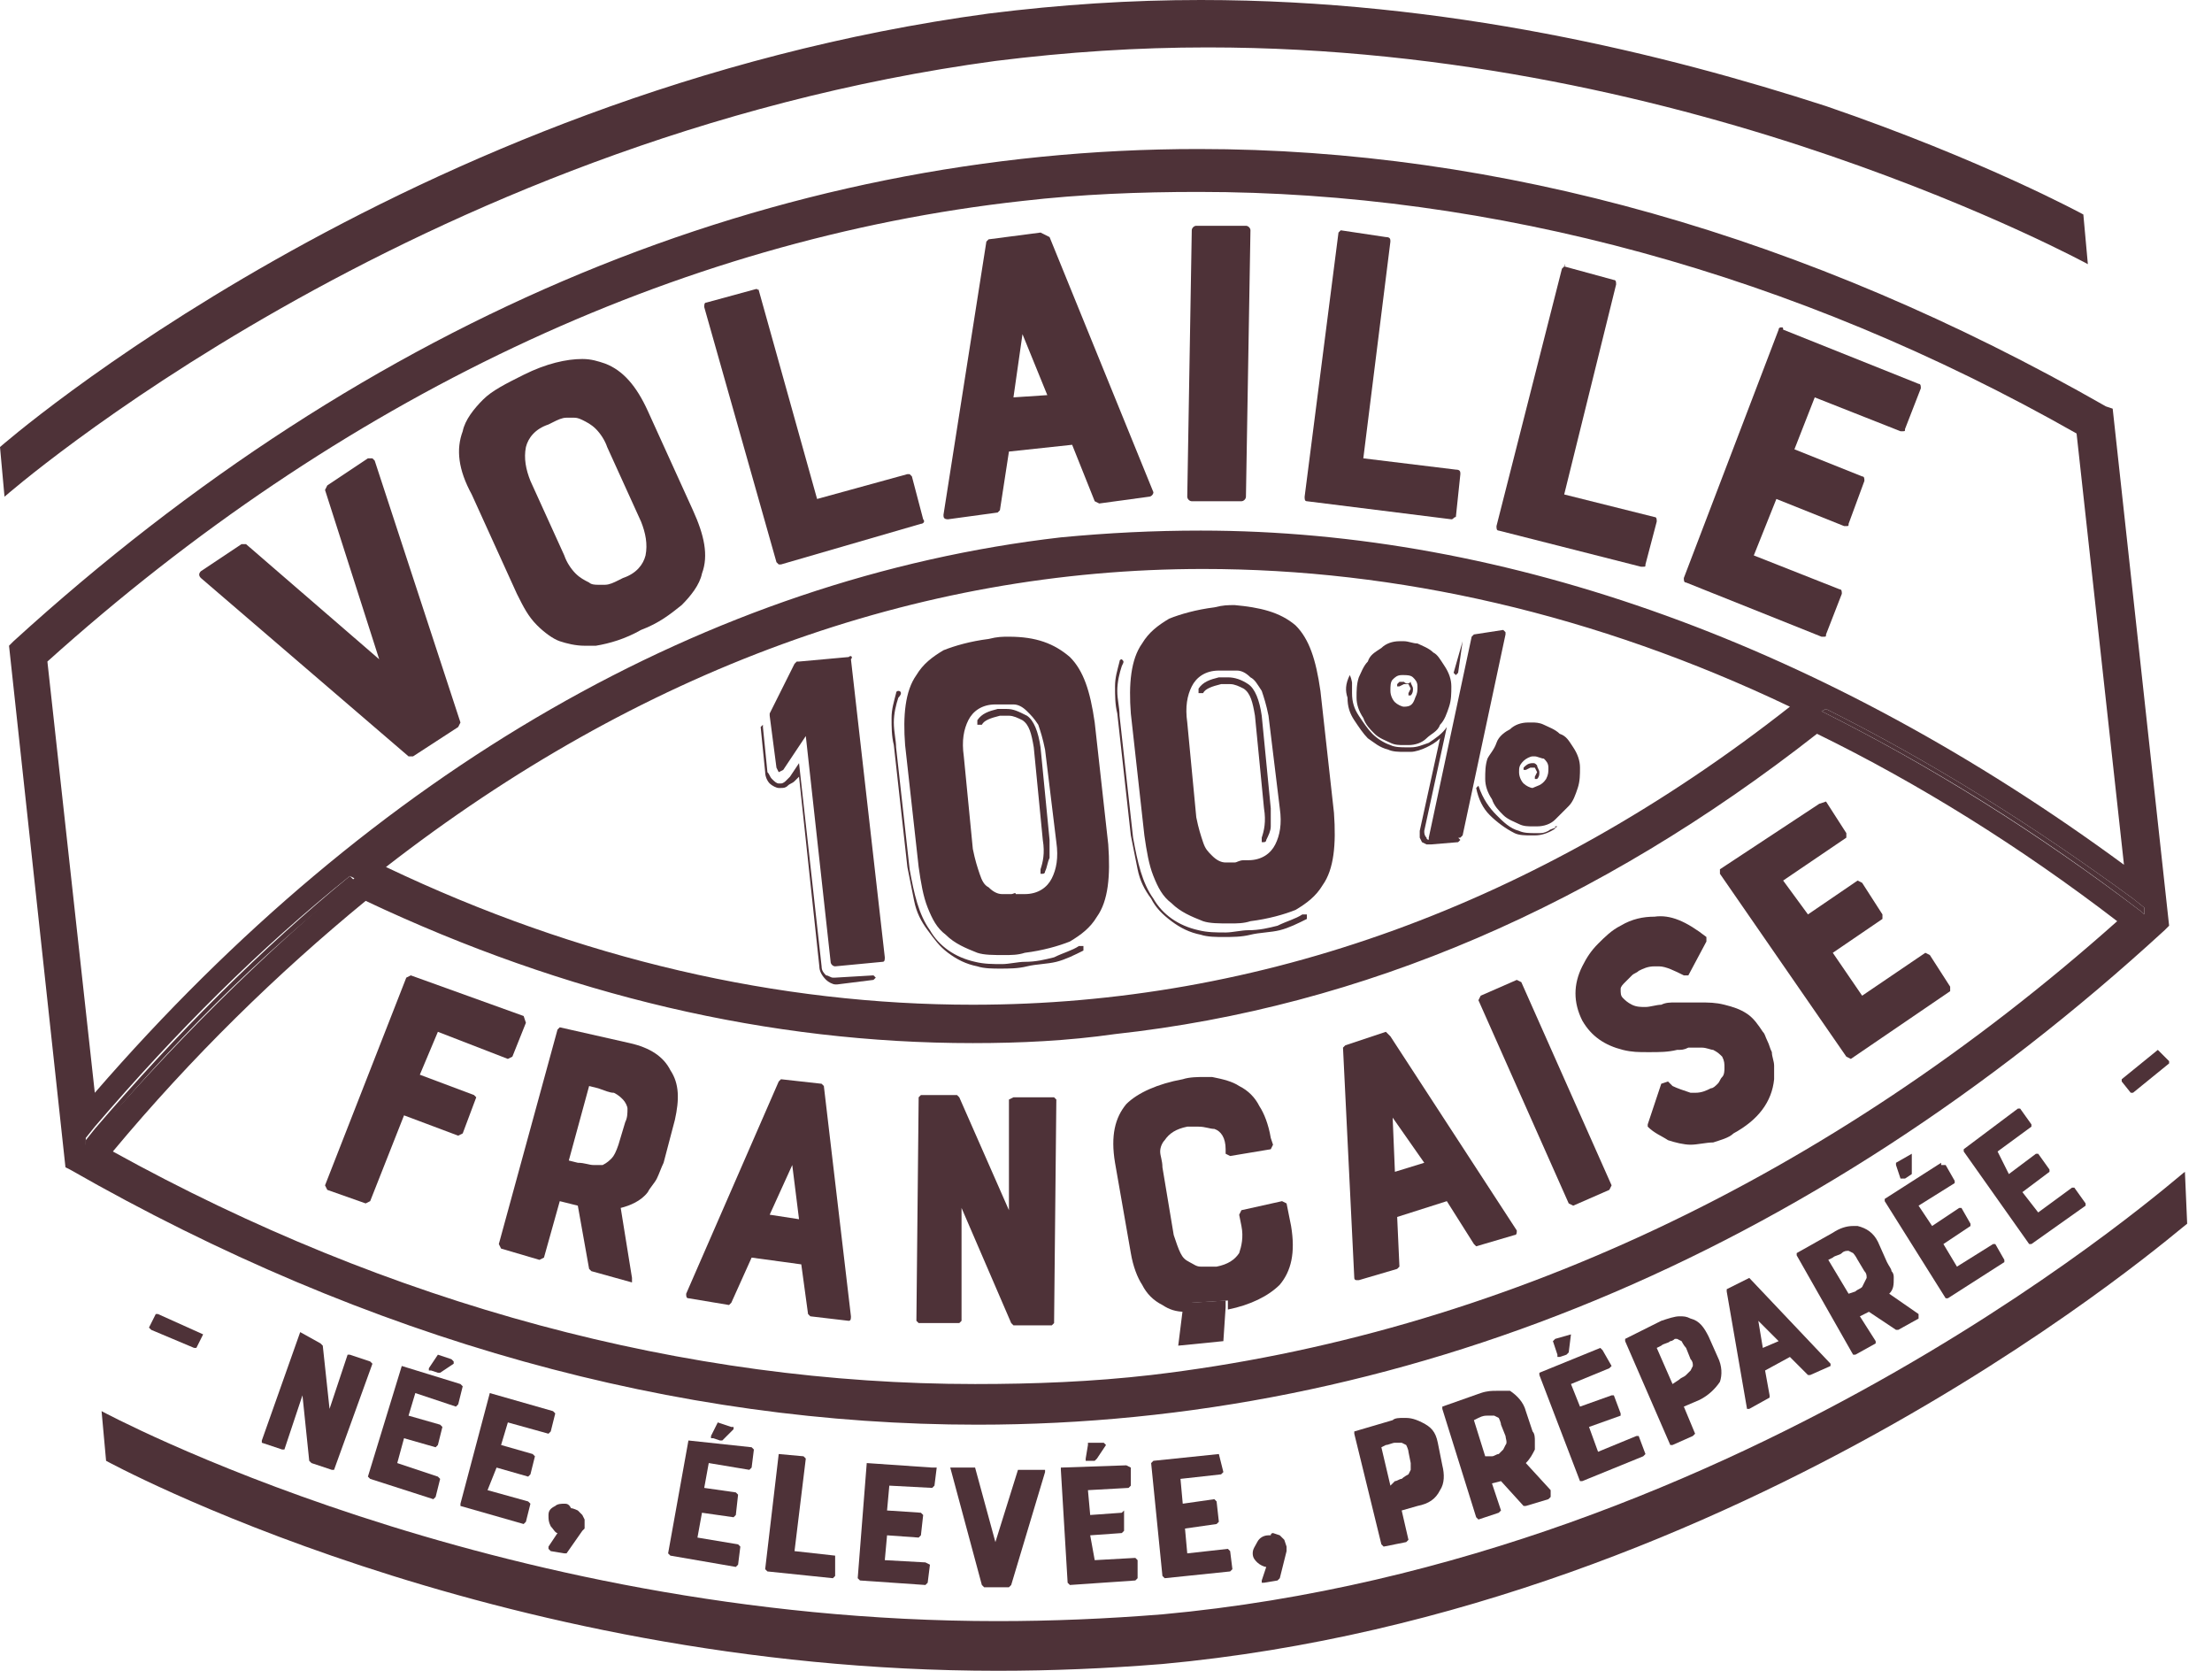
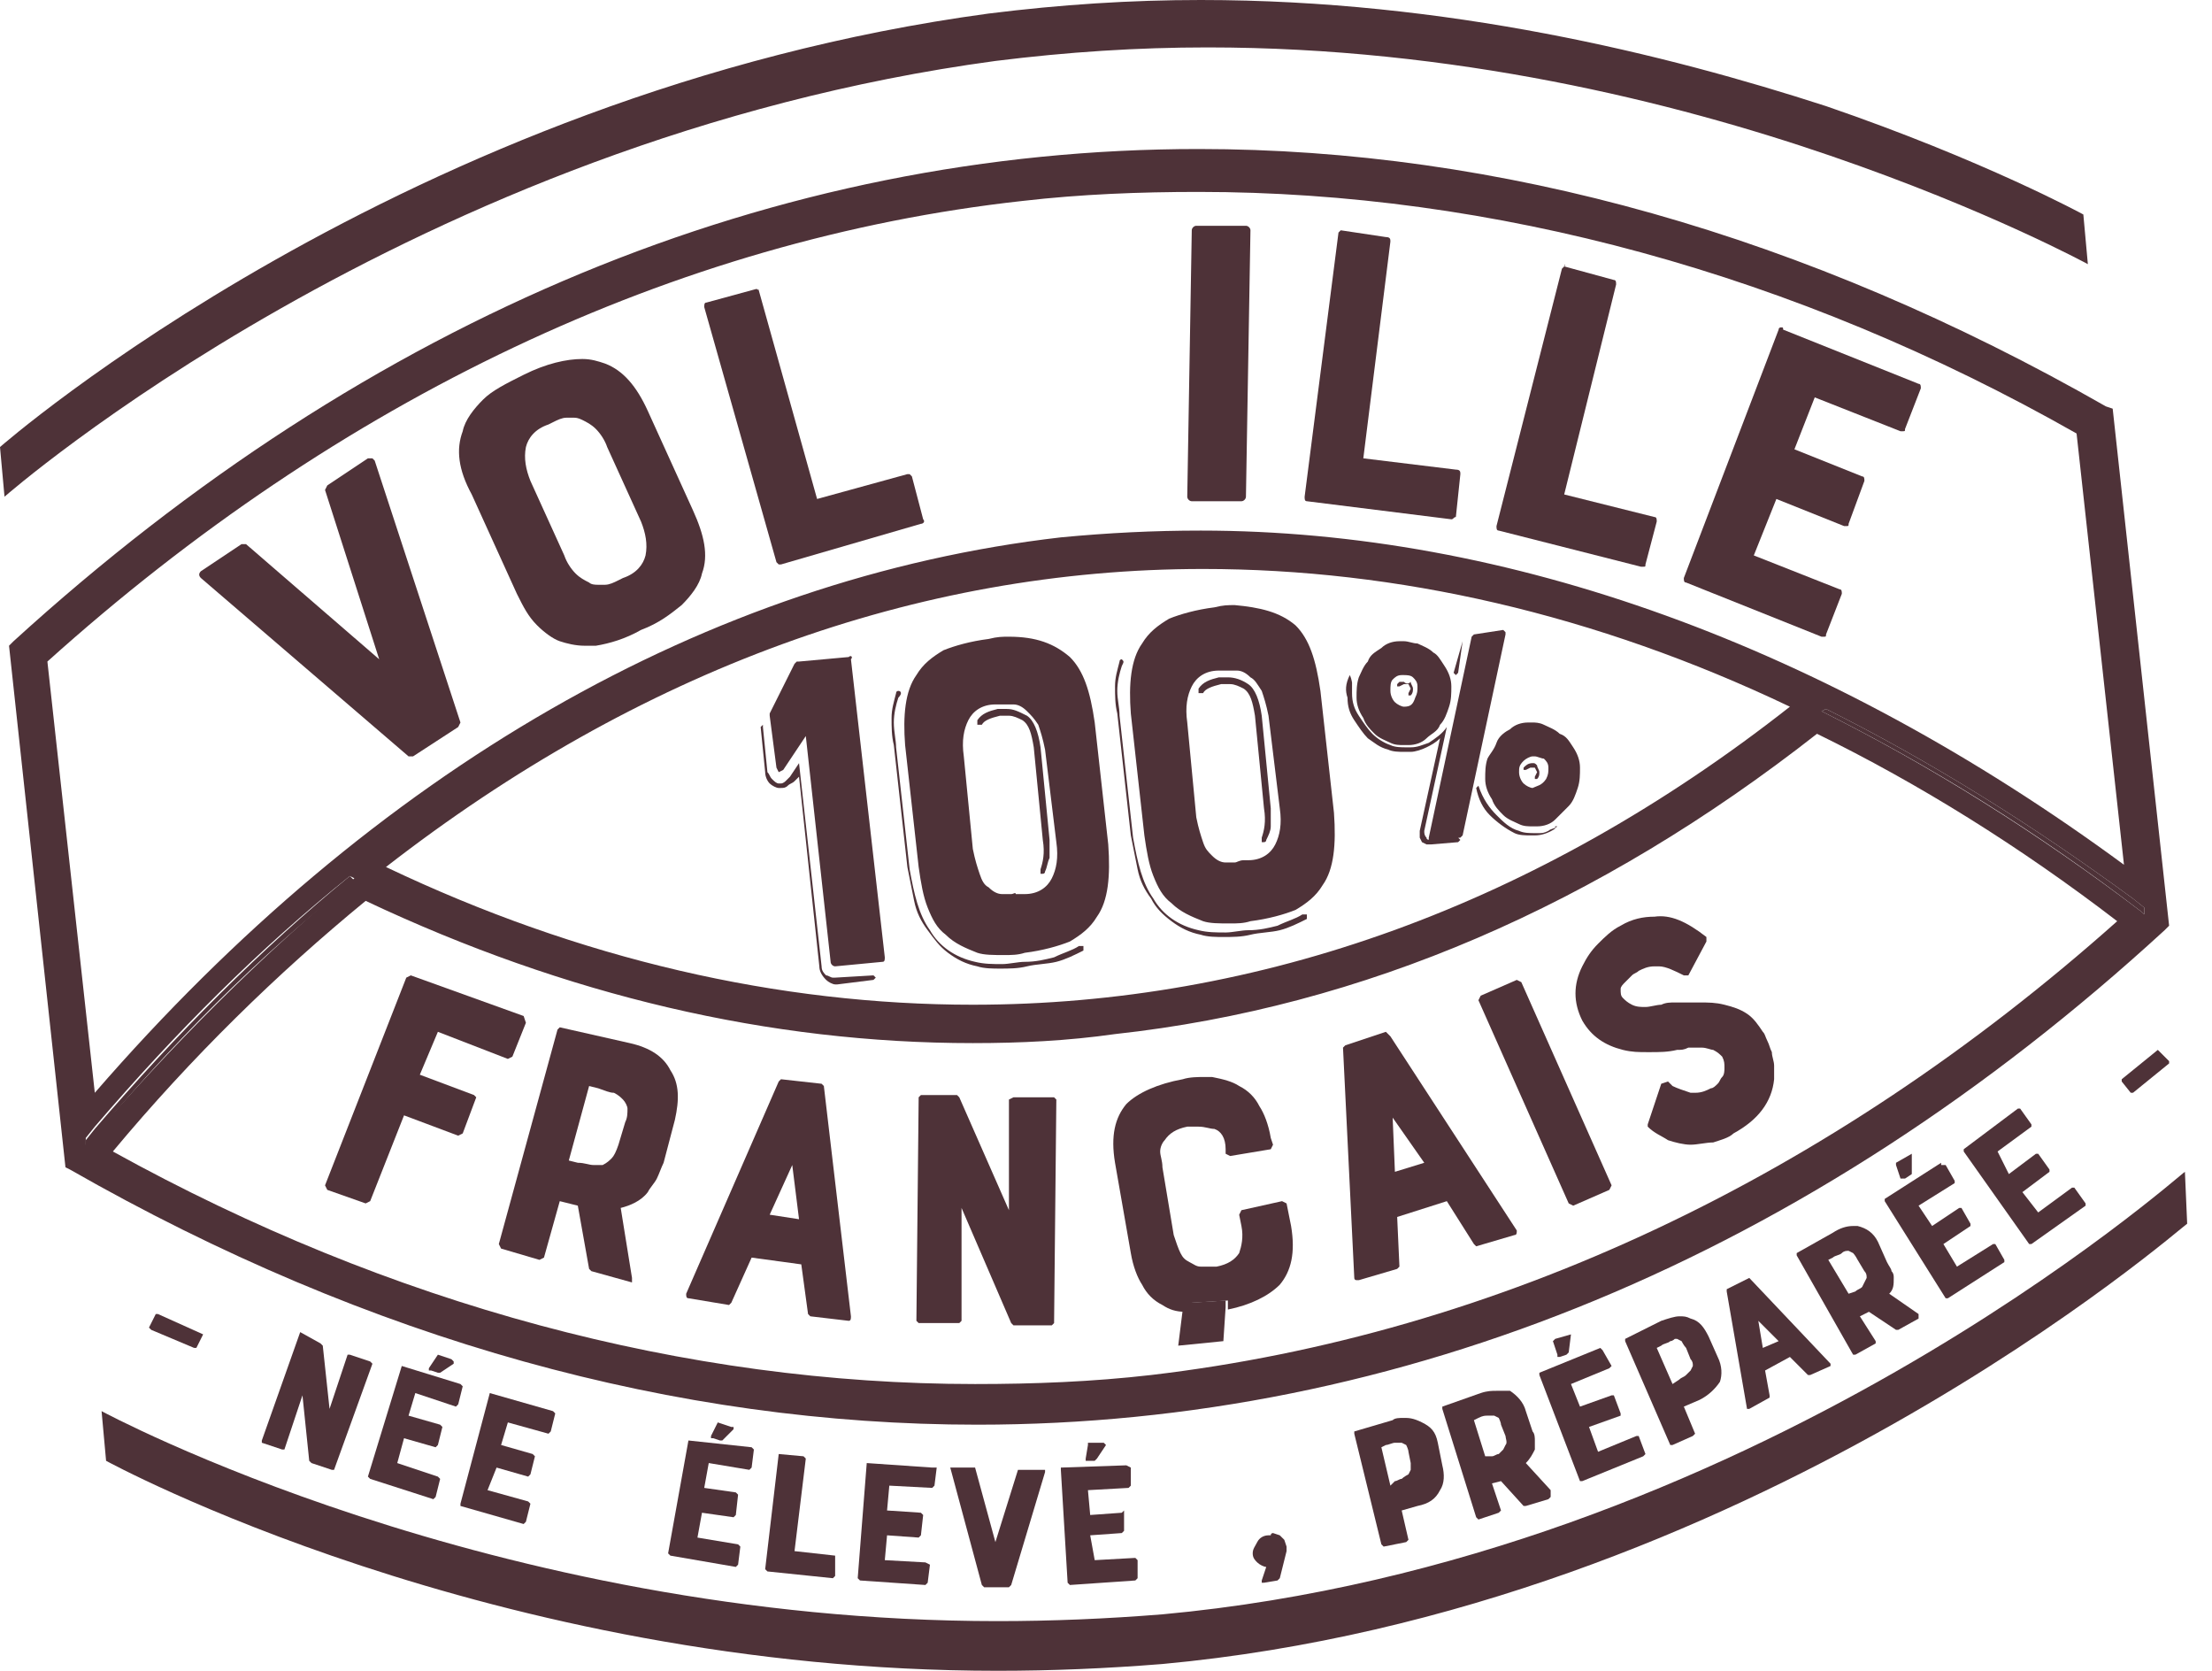
<svg xmlns="http://www.w3.org/2000/svg" version="1.1" id="Calque_1" x="0px" y="0px" viewBox="0 0 98 74" style="enable-background:new 0 0 98 74;" xml:space="preserve">
  <style type="text/css">
	.st0{fill:#4E3238;}
</style>
  <path class="st0" d="M80.9,31.4l-0.2,0.1c4.8,2.4,9.5,5.3,14.2,8.9l0.1,0.1l0-0.3l-0.5-0.4C90,36.5,85.5,33.7,80.9,31.4 M15.5,38.8  C11.6,42,7.8,45.8,4.2,50l-0.4,0.5l0,0.3c3.7-4.5,7.7-8.5,11.9-11.8L15.5,38.8z" />
  <path class="st0" d="M53.1,6.6C34.4,6.6,16.4,14,0.6,28.4l-0.2,0.2l2.5,23.1l0.2,0.1C16.4,59.4,30,63.1,43.3,63.1  c18.7,0,36.8-7.4,52.6-21.9l0.2-0.2l-2.5-22.9L93.3,18C80,10.4,66.4,6.6,53.1,6.6 M4.2,48.4L2.1,29.3C15,17.7,29.9,10.6,45.3,8.9  c2.6-0.3,5.2-0.4,7.8-0.4c13,0,26.4,3.6,38.9,10.7l2.1,19.1c-13.2-9.7-27.3-14.8-40.9-14.8c-2.1,0-4.1,0.1-6.2,0.3  C31.4,25.6,16.6,34.1,4.2,48.4 M43.1,44.5c-8.6,0-17.4-2-26-6.1c11.2-8.7,23.5-13.2,36.2-13.2c8.6,0,17.4,2,26,6.1  C68.1,40.1,55.8,44.5,43.1,44.5 M95,40.5l-0.1-0.1c-4.6-3.5-9.4-6.5-14.2-8.9l0.2-0.1c4.6,2.3,9.1,5.1,13.6,8.4l0.5,0.4L95,40.5  L95,40.5z M43.1,46.2c2.1,0,4.2-0.1,6.3-0.4c11-1.2,21.4-5.7,31.1-13.3c4.5,2.2,9,5,13.3,8.3C81,52.2,66.3,59.1,51,60.9  c-2.6,0.3-5.2,0.4-7.8,0.4c-12.8,0-25.9-3.5-38.2-10.3c3.5-4.2,7.3-7.9,11.2-11.1C25.1,44.1,34.1,46.2,43.1,46.2 M3.8,50.7l0-0.3  l0.4-0.5c3.6-4.2,7.3-7.9,11.3-11.1l0.2,0.1C11.6,42.3,7.6,46.3,3.8,50.7z" />
  <path class="st0" d="M37.6,29.1C37.6,29.1,37.6,29.1,37.6,29.1l-2.2,0.2h-0.1l-0.1,0.1l-1.1,2.2v0v0.1l0.3,2.3l0.1,0.2l0.2-0.1  l1-1.5l1.1,10c0,0.1,0.1,0.2,0.2,0.2c0,0,0,0,0,0l2.1-0.2c0.1,0,0.1-0.1,0.1-0.2l-1.5-13.2C37.8,29.1,37.7,29,37.6,29.1 M33.8,32.1  l-0.1,0.1l0.2,2c0,0.2,0.1,0.4,0.2,0.5c0.1,0.1,0.3,0.2,0.4,0.2c0,0,0.1,0,0.1,0c0.1,0,0.2,0,0.3-0.1c0.1-0.1,0.2-0.1,0.3-0.2  l0.2-0.2l0.9,8.4c0,0.2,0.1,0.4,0.3,0.6c0.1,0.1,0.3,0.2,0.4,0.2c0,0,0.1,0,0.1,0l1.6-0.2l0.1-0.1l-0.1-0.1L37,43.3c0,0,0,0-0.1,0  c-0.1,0-0.2-0.1-0.3-0.1c-0.1-0.1-0.2-0.2-0.2-0.4l-1-9L35,34.4l-0.2,0.2c0,0-0.1,0.1-0.2,0.1c0,0-0.1,0-0.1,0  c-0.1,0-0.2-0.1-0.3-0.2c-0.1-0.1-0.1-0.2-0.2-0.3l-0.2-2L33.8,32.1L33.8,32.1z" />
  <path class="st0" d="M44.7,28.2c-0.3,0-0.5,0-0.9,0.1c-0.8,0.1-1.5,0.3-2,0.5c-0.5,0.3-0.9,0.6-1.2,1.1c-0.5,0.7-0.6,1.8-0.5,3.1  l0.6,5.4c0.1,0.7,0.2,1.3,0.4,1.8c0.2,0.5,0.4,0.9,0.8,1.2c0.4,0.4,0.9,0.6,1.4,0.8c0.3,0.1,0.7,0.1,1.2,0.1c0.3,0,0.6,0,0.9-0.1  c0.8-0.1,1.5-0.3,2-0.5c0.5-0.3,0.9-0.6,1.2-1.1c0.5-0.7,0.6-1.8,0.5-3.2l-0.6-5.4c-0.2-1.4-0.5-2.3-1.1-2.9  C46.7,28.5,45.9,28.2,44.7,28.2 M44.8,39.6c-0.1,0-0.3,0-0.4,0c-0.2,0-0.4-0.1-0.6-0.3c-0.2-0.1-0.3-0.3-0.4-0.6  c-0.1-0.3-0.2-0.6-0.3-1.1l-0.4-4.1c-0.1-0.7,0-1.2,0.2-1.6c0.2-0.4,0.6-0.7,1.2-0.7h0.2c0,0,0.2,0,0.2,0c0.1,0,0.2,0,0.4,0  c0.2,0,0.4,0.1,0.6,0.3s0.3,0.3,0.5,0.6c0.1,0.3,0.2,0.6,0.3,1.1l0.5,4.1c0.1,0.7,0,1.2-0.2,1.6c-0.2,0.4-0.6,0.7-1.2,0.7H45  C45,39.5,44.9,39.6,44.8,39.6 M39.8,30.6c0,0-0.1,0-0.1,0.1c-0.1,0.4-0.2,0.7-0.2,1.1c0,0.4,0,0.8,0.1,1.2l0.6,5.4  c0.1,0.5,0.2,1,0.3,1.5c0.1,0.5,0.3,0.9,0.6,1.3c0.3,0.4,0.5,0.7,0.9,1s0.8,0.5,1.3,0.6c0.3,0.1,0.7,0.1,1,0.1c0.4,0,0.8,0,1.2-0.1  c0.4-0.1,0.9-0.1,1.3-0.2c0.4-0.1,0.8-0.3,1.2-0.5l0-0.2l-0.2,0c-0.3,0.2-0.7,0.3-1.1,0.5c-0.4,0.1-0.8,0.2-1.3,0.2  c-0.3,0-0.7,0.1-1,0.1c-0.4,0-0.8,0-1.2-0.1c-0.9-0.2-1.6-0.7-2-1.4c-0.5-0.7-0.7-1.6-0.9-2.7l-0.6-5.4c0-0.3-0.1-0.7-0.1-1.1  c0-0.4,0.1-0.8,0.2-1.1C40,30.7,39.9,30.6,39.8,30.6L39.8,30.6 M44.6,31.4c0,0-0.1,0-0.2,0h-0.2c-0.4,0.1-0.7,0.2-0.9,0.5v0.2l0.2,0  c0.1-0.2,0.4-0.3,0.8-0.4h0.2c0,0,0.1,0,0.2,0c0.2,0,0.4,0.1,0.6,0.2c0.3,0.2,0.4,0.6,0.5,1.2l0.4,4.1c0.1,0.6,0,1-0.1,1.3v0.2  c0,0,0.1,0,0.1,0c0,0,0.1,0,0.1-0.1c0.1-0.2,0.1-0.4,0.2-0.6c0-0.2,0-0.5,0-0.8l-0.4-4.1c-0.1-0.7-0.3-1.2-0.6-1.4  C45.1,31.5,44.9,31.4,44.6,31.4" />
  <path class="st0" d="M54.7,26.8c-0.3,0-0.5,0-0.9,0.1c-0.8,0.1-1.5,0.3-2,0.5c-0.5,0.3-0.9,0.6-1.2,1.1c-0.5,0.7-0.6,1.8-0.5,3.1  l0.6,5.4c0.1,0.7,0.2,1.3,0.4,1.8c0.2,0.5,0.4,0.9,0.8,1.2c0.4,0.4,0.9,0.6,1.4,0.8c0.3,0.1,0.7,0.1,1.2,0.1c0.3,0,0.6,0,0.9-0.1  c0.8-0.1,1.5-0.3,2-0.5c0.5-0.3,0.9-0.6,1.2-1.1c0.5-0.7,0.6-1.8,0.5-3.2l-0.6-5.4c-0.2-1.4-0.5-2.3-1.1-2.9  C56.7,27.1,55.8,26.9,54.7,26.8 M54.7,38.2c-0.1,0-0.3,0-0.4,0c-0.2,0-0.4-0.1-0.6-0.3s-0.3-0.3-0.4-0.6s-0.2-0.6-0.3-1.1L52.6,32  c-0.1-0.7,0-1.2,0.2-1.6c0.2-0.4,0.6-0.7,1.2-0.7h0.2c0,0,0.2,0,0.2,0c0.1,0,0.2,0,0.4,0c0.2,0,0.4,0.1,0.6,0.3  c0.2,0.1,0.3,0.3,0.5,0.6c0.1,0.3,0.2,0.6,0.3,1.1l0.5,4.1c0.1,0.7,0,1.2-0.2,1.6c-0.2,0.4-0.6,0.7-1.2,0.7h-0.2  C54.9,38.1,54.8,38.2,54.7,38.2 M49.7,29.2c0,0-0.1,0-0.1,0.1c-0.1,0.4-0.2,0.7-0.2,1.1c0,0.4,0,0.8,0.1,1.2l0.6,5.4  c0.1,0.5,0.2,1,0.3,1.5c0.1,0.5,0.3,0.9,0.6,1.3c0.2,0.4,0.5,0.7,0.9,1c0.4,0.3,0.8,0.5,1.3,0.6c0.3,0.1,0.7,0.1,1,0.1  c0.4,0,0.8,0,1.2-0.1c0.4-0.1,0.9-0.1,1.3-0.2c0.4-0.1,0.8-0.3,1.2-0.5l0-0.2l-0.2,0c-0.3,0.2-0.7,0.3-1.1,0.5  c-0.4,0.1-0.8,0.2-1.3,0.2c-0.3,0-0.7,0.1-1,0.1c-0.4,0-0.8,0-1.2-0.1c-0.9-0.2-1.6-0.7-2-1.4c-0.5-0.7-0.7-1.6-0.9-2.7l-0.6-5.4  c0-0.4-0.1-0.7-0.1-1.1c0-0.4,0.1-0.8,0.2-1.1C49.8,29.3,49.8,29.3,49.7,29.2L49.7,29.2 M54.4,30c0,0-0.1,0-0.2,0H54  c-0.4,0.1-0.7,0.2-0.9,0.5v0.2l0.2,0c0.1-0.2,0.4-0.3,0.8-0.4h0.2c0,0,0.1,0,0.2,0c0.2,0,0.4,0.1,0.6,0.2c0.3,0.2,0.4,0.6,0.5,1.2  l0.4,4.1c0.1,0.6,0,1-0.1,1.3v0.2c0,0,0.1,0,0.1,0c0,0,0.1,0,0.1-0.1c0.1-0.2,0.2-0.4,0.2-0.6c0-0.2,0-0.5,0-0.8l-0.4-4.1  c-0.1-0.7-0.3-1.2-0.6-1.4C55,30.1,54.7,30,54.4,30" />
  <path class="st0" d="M66.6,27.9l-1.3,0.2l-0.1,0.1l-1.9,8.9l0,0.1l0.1,0l1.3-0.1l0.1-0.1l1.9-8.9V28L66.6,27.9L66.6,27.9z   M64.8,28.4L64.8,28.4l-0.4,1.4l0.1,0.1l0.1-0.1L64.8,28.4L64.8,28.4z M62.2,28.4c0,0-0.2,0-0.2,0c-0.3,0-0.6,0.1-0.8,0.3  c-0.3,0.2-0.5,0.3-0.6,0.6c-0.2,0.2-0.3,0.5-0.4,0.7c-0.1,0.3-0.1,0.6-0.1,0.9c0,0.3,0.1,0.6,0.3,0.9c0.1,0.3,0.3,0.5,0.5,0.7  c0.2,0.2,0.5,0.3,0.7,0.4c0.2,0.1,0.4,0.1,0.6,0.1c0.1,0,0.2,0,0.2,0c0.3,0,0.6-0.1,0.8-0.3c0.2-0.2,0.5-0.3,0.6-0.6  c0.2-0.2,0.3-0.5,0.4-0.8c0.1-0.3,0.1-0.6,0.1-0.9c0-0.3-0.1-0.6-0.3-0.9c-0.2-0.3-0.3-0.5-0.5-0.6c-0.2-0.2-0.5-0.3-0.7-0.4  C62.6,28.5,62.4,28.4,62.2,28.4 M62.2,31.3c-0.1,0-0.3-0.1-0.4-0.2c-0.1-0.1-0.2-0.3-0.2-0.5c0-0.2,0-0.4,0.1-0.5  c0.1-0.1,0.2-0.2,0.4-0.2c0,0,0.1,0,0.1,0c0.1,0,0.3,0,0.4,0.1c0.1,0.1,0.2,0.2,0.2,0.4c0,0.2,0,0.3-0.1,0.5  C62.6,31.2,62.5,31.3,62.2,31.3C62.3,31.3,62.2,31.3,62.2,31.3 M59.8,29.9L59.8,29.9c-0.2,0.4-0.2,0.7-0.1,1c0,0.4,0.1,0.7,0.3,1  c0.2,0.3,0.4,0.6,0.6,0.8c0.3,0.2,0.5,0.4,0.9,0.5c0.2,0.1,0.5,0.1,0.7,0.1c0.1,0,0.2,0,0.3,0c0.2,0,0.5-0.1,0.7-0.2  c0.2-0.1,0.4-0.2,0.6-0.4l-0.9,4.1v0.3l0.1,0.2l0.2,0.1l0.2,0l1.2-0.1l0.1-0.1l-0.1-0.1l-1.2,0.1c0,0,0,0,0,0c-0.1,0-0.2,0-0.2-0.1  c-0.1-0.1-0.1-0.2-0.1-0.3l1-4.6c-0.2,0.3-0.5,0.5-0.8,0.7c-0.3,0.1-0.5,0.2-0.8,0.2c-0.1,0-0.2,0-0.2,0c-0.2,0-0.5,0-0.7-0.1  c-0.3-0.1-0.6-0.3-0.8-0.5c-0.2-0.2-0.4-0.5-0.6-0.8c-0.2-0.3-0.3-0.6-0.3-1c0-0.1,0-0.3,0-0.5C59.9,30.3,59.9,30.1,59.8,29.9  L59.8,29.9L59.8,29.9z M62.2,30.2C62.2,30.2,62.2,30.2,62.2,30.2l-0.2,0l-0.1,0.1v0.1l0.1,0l0.2-0.1l0.2,0l0.1,0.2l-0.1,0.2v0.1  l0.1,0c0.1-0.1,0.1-0.2,0.1-0.3c0-0.1-0.1-0.2-0.1-0.3C62.4,30.3,62.3,30.3,62.2,30.2 M67.9,32c0,0-0.2,0-0.2,0  c-0.3,0-0.6,0.1-0.8,0.3c-0.2,0.1-0.5,0.3-0.6,0.6s-0.3,0.5-0.4,0.7c-0.1,0.3-0.1,0.6-0.1,0.9c0,0.3,0.1,0.6,0.3,0.9  c0.1,0.3,0.3,0.5,0.5,0.7c0.2,0.2,0.5,0.3,0.7,0.4c0.2,0.1,0.4,0.1,0.6,0.1c0.1,0,0.2,0,0.2,0c0.3,0,0.6-0.1,0.8-0.3  c0.2-0.2,0.4-0.4,0.6-0.6c0.2-0.2,0.3-0.5,0.4-0.8c0.1-0.3,0.1-0.6,0.1-0.9c0-0.3-0.1-0.6-0.3-0.9c-0.2-0.3-0.3-0.5-0.6-0.6  c-0.2-0.2-0.5-0.3-0.7-0.4C68.2,32,68,32,67.9,32 M67.9,34.9c-0.1,0-0.3-0.1-0.4-0.2c-0.1-0.1-0.2-0.3-0.2-0.5c0-0.2,0-0.3,0.2-0.5  c0.1-0.1,0.3-0.2,0.4-0.2c0,0,0.1,0,0.1,0c0.1,0,0.3,0.1,0.4,0.1c0.1,0.1,0.2,0.2,0.2,0.4c0,0.2,0,0.3-0.1,0.5  C68.3,34.8,68.1,34.8,67.9,34.9C67.9,34.9,67.9,34.9,67.9,34.9 M67.9,33.8C67.9,33.8,67.8,33.8,67.9,33.8c-0.2,0-0.3,0.1-0.4,0.2  v0.1h0.1l0.2-0.1l0.2,0l0.1,0.2l-0.1,0.2v0.1h0.1c0.1-0.1,0.1-0.2,0.1-0.3c0-0.1-0.1-0.2-0.1-0.3C68,33.8,68,33.8,67.9,33.8   M65.5,34.8l-0.1,0.1c0.1,0.5,0.3,0.9,0.6,1.2c0.3,0.3,0.7,0.6,1.1,0.8c0.2,0.1,0.5,0.1,0.7,0.1c0.1,0,0.2,0,0.2,0  c0.3,0,0.6-0.1,0.9-0.3l0-0.1H69c-0.1,0.1-0.3,0.1-0.4,0.2c-0.2,0.1-0.3,0.1-0.4,0.1c-0.1,0-0.2,0-0.2,0c-0.2,0-0.5,0-0.7-0.1  c-0.4-0.1-0.7-0.4-1-0.7S65.7,35.4,65.5,34.8L65.5,34.8L65.5,34.8z" />
  <path class="st0" d="M34.6,47.8l-0.1,0.1l-4.1,9.4c0,0.1,0,0.2,0.1,0.2l1.8,0.3l0.1-0.1l0.9-2l2.2,0.3l0.3,2.2l0.1,0.1l1.7,0.2h0  c0.1,0,0.1-0.1,0.1-0.2l-1.2-10.2l-0.1-0.1L34.6,47.8L34.6,47.8z M35.4,54l-1.3-0.2l1-2.2L35.4,54L35.4,54z" />
  <path class="st0" d="M40.8,48.5l-0.1,0.1l-0.1,9.9l0.1,0.1l1.8,0l0.1-0.1l0-5l2.2,5.1l0.1,0.1h1.7l0.1-0.1l0.1-9.9l-0.1-0.1h-1.8  l-0.2,0.1l0,4.9l-2.2-5l-0.1-0.1L40.8,48.5z" />
  <path class="st0" d="M24.8,45.5l-0.1,0.1l-2.6,9.5l0.1,0.2l1.7,0.5l0.2-0.1l0.7-2.5l0.8,0.2l0.5,2.8l0.1,0.1l1.8,0.5H28l0-0.2  l-0.5-3.1c0.4-0.1,0.9-0.3,1.2-0.7c0.1-0.2,0.3-0.4,0.4-0.6c0.1-0.2,0.2-0.5,0.3-0.7l0.5-1.9c0.2-0.9,0.2-1.6-0.2-2.2  c-0.3-0.6-0.9-1-1.8-1.2L24.8,45.5L24.8,45.5z M26.6,51.6c0,0-0.2,0-0.3,0c-0.2,0-0.4-0.1-0.7-0.1l-0.4-0.1l0.9-3.3l0.4,0.1  c0.3,0.1,0.5,0.2,0.7,0.2c0.2,0.1,0.3,0.2,0.4,0.3c0.1,0.1,0.2,0.3,0.2,0.4c0,0.2,0,0.4-0.1,0.6l-0.3,1c-0.1,0.3-0.2,0.5-0.3,0.6  c-0.1,0.1-0.2,0.2-0.4,0.3C26.7,51.6,26.6,51.6,26.6,51.6" />
  <path class="st0" d="M53.4,47.7c-0.3,0-0.7,0-1,0.1c-1.1,0.2-2,0.6-2.5,1.1c-0.5,0.6-0.7,1.4-0.5,2.6l0.7,4c0.1,0.6,0.3,1.1,0.5,1.4  c0.2,0.4,0.5,0.7,0.9,0.9c0.3,0.2,0.6,0.3,1,0.3l0.3-0.4l1.6-0.1V58c1-0.2,1.8-0.6,2.3-1.1c0.5-0.6,0.7-1.4,0.5-2.6l-0.2-1l-0.2-0.1  L55,53.6l-0.1,0.2l0.1,0.5c0.1,0.5,0,0.9-0.1,1.2c-0.2,0.3-0.5,0.5-1,0.6l-0.2,0c0,0-0.2,0-0.3,0c-0.1,0-0.2,0-0.2,0  c-0.2,0-0.3-0.1-0.5-0.2c-0.2-0.1-0.3-0.2-0.4-0.4c-0.1-0.2-0.2-0.5-0.3-0.8l-0.5-3c0-0.3-0.1-0.5-0.1-0.7c0-0.2,0.1-0.4,0.2-0.5  c0.2-0.3,0.5-0.5,1-0.6l0.2,0c0.1,0,0.2,0,0.3,0c0.3,0,0.5,0.1,0.7,0.1c0.3,0.1,0.5,0.4,0.5,0.9l0,0.2l0.2,0.1l1.8-0.3l0.1-0.2  l-0.1-0.3c-0.1-0.6-0.3-1.1-0.5-1.4c-0.2-0.4-0.5-0.7-0.9-0.9c-0.3-0.2-0.7-0.3-1.2-0.4C53.7,47.7,53.6,47.7,53.4,47.7z" />
  <path class="st0" d="M18.2,43.2l-0.2,0.1l-3.6,9.2l0.1,0.2l1.7,0.6l0.2-0.1l1.5-3.8l2.4,0.9l0.2-0.1l0.6-1.6L21,48.5l-2.4-0.9  l0.8-1.9l3.1,1.2l0.2-0.1l0.6-1.5L23.2,45L18.2,43.2z" />
  <path class="st0" d="M67.2,43.4l-1.6,0.7l-0.1,0.2l4,9l0.2,0.1l1.6-0.7l0.1-0.2l-4-9L67.2,43.4z" />
  <path class="st0" d="M73.3,40.6c-0.5,0-1,0.1-1.5,0.4c-0.4,0.2-0.7,0.5-1,0.8c-0.3,0.3-0.5,0.6-0.7,1c-0.2,0.4-0.3,0.8-0.3,1.2  c0,0.4,0.1,0.8,0.3,1.2c0.4,0.7,1,1.1,1.8,1.3c0.4,0.1,0.7,0.1,1.1,0.1h0.1c0.4,0,0.8,0,1.2-0.1c0.2,0,0.3,0,0.5-0.1  c0.1,0,0.2,0,0.3,0c0.1,0,0.2,0,0.3,0c0.2,0,0.4,0.1,0.5,0.1c0.2,0.1,0.3,0.2,0.4,0.3c0.1,0.2,0.1,0.3,0.1,0.5c0,0.1,0,0.3-0.1,0.4  c-0.1,0.1-0.1,0.2-0.2,0.3c-0.1,0.1-0.2,0.2-0.3,0.2c-0.2,0.1-0.4,0.2-0.7,0.2c-0.1,0-0.2,0-0.2,0c-0.3-0.1-0.6-0.2-0.8-0.3L74,48  l-0.1-0.1L73.6,48L73,49.8v0.1c0.3,0.3,0.6,0.4,0.9,0.6c0.3,0.1,0.7,0.2,1,0.2h0c0.3,0,0.7-0.1,1-0.1c0.3-0.1,0.7-0.2,0.9-0.4  c1.1-0.6,1.7-1.4,1.8-2.4c0-0.2,0-0.4,0-0.6c0-0.2-0.1-0.4-0.1-0.6c-0.1-0.2-0.1-0.3-0.2-0.5c-0.1-0.2-0.1-0.3-0.2-0.4  c-0.2-0.3-0.4-0.6-0.7-0.8c-0.3-0.2-0.6-0.3-1-0.4c-0.4-0.1-0.7-0.1-1.1-0.1c-0.1,0-0.2,0-0.3,0c-0.3,0-0.5,0-0.8,0  c-0.2,0-0.4,0-0.6,0.1c-0.2,0-0.5,0.1-0.7,0.1h0c-0.2,0-0.4,0-0.6-0.1c-0.2-0.1-0.3-0.2-0.4-0.3c-0.1-0.1-0.1-0.2-0.1-0.4  c0-0.1,0.1-0.2,0.2-0.3c0.1-0.1,0.2-0.2,0.3-0.3c0.1-0.1,0.2-0.1,0.3-0.2c0.2-0.1,0.4-0.2,0.7-0.2c0.1,0,0.1,0,0.2,0  c0.3,0,0.7,0.2,1.1,0.4l0.2,0l0.8-1.5l0-0.2C74.7,40.8,74,40.5,73.3,40.6" />
-   <path class="st0" d="M80.6,35.6l-4.4,2.9l0,0.2l5.6,8.1l0.2,0.1l4.4-3l0-0.2l-0.9-1.4l-0.2-0.1l-2.8,1.9l-1.3-1.9l2.2-1.5l0-0.2  l-0.9-1.4l-0.2-0.1l-2.2,1.5L79,39l2.8-1.9l0-0.2l-0.9-1.4L80.6,35.6z" />
  <path class="st0" d="M61.4,45.7l-1.8,0.6l-0.1,0.1l0.5,10.2c0,0.1,0.1,0.1,0.1,0.1c0,0,0.1,0,0.1,0l1.7-0.5l0.1-0.1l-0.1-2.2  l2.2-0.7l1.2,1.9l0.1,0.1l1.7-0.5c0.1,0,0.1-0.1,0.1-0.2l-5.6-8.6L61.4,45.7L61.4,45.7z M61.8,51.9l-0.1-2.4l1.4,2L61.8,51.9z" />
  <path class="st0" d="M6.9,58.2l-0.3,0.6l0.1,0.1l1.9,0.8l0.1,0l0.3-0.6l0,0l0,0L7,58.2L6.9,58.2z" />
  <path class="st0" d="M13.3,59L13.3,59l-1.7,4.8l0,0.1l0.9,0.3l0.1,0l0.8-2.4l0.3,2.9l0.1,0.1l0.9,0.3l0.1,0l1.7-4.7l-0.1-0.1  l-0.9-0.3l-0.1,0l-0.8,2.4l-0.3-2.8l-0.1-0.1L13.3,59z" />
  <path class="st0" d="M19.4,60L19.4,60L19,60.6v0.1l0.1,0l0.3,0.1l0.1,0l0.6-0.4l0-0.1L20,60.2L19.4,60L19.4,60z M17.8,60.5  L17.8,60.5l-1.5,4.9l0.1,0.1l2.8,0.9l0.1-0.1l0.2-0.8l-0.1-0.1l-1.8-0.6l0.3-1.1l1.4,0.4l0.1-0.1l0.2-0.8l-0.1-0.1l-1.4-0.4l0.3-1  l1.8,0.6l0.1-0.1l0.2-0.8l-0.1-0.1L17.8,60.5L17.8,60.5z" />
  <path class="st0" d="M21.7,61.7L21.7,61.7l-1.3,4.9l0,0.1l2.8,0.8l0.1-0.1l0.2-0.8l-0.1-0.1l-1.8-0.5L22,65l1.4,0.4l0.1-0.1l0.2-0.8  l-0.1-0.1L22.2,64l0.3-1l1.8,0.5l0.1-0.1l0.2-0.8l-0.1-0.1L21.7,61.7z" />
-   <path class="st0" d="M25,66.6c-0.1,0-0.3,0-0.4,0.1c-0.2,0.1-0.3,0.2-0.3,0.4c0,0.2,0,0.3,0.1,0.5c0.1,0.1,0.2,0.3,0.3,0.3l-0.4,0.6  v0.1l0.1,0.1l0.6,0.1l0.1,0l0.7-1l0.1-0.1l0-0.1v-0.3l-0.1-0.2l-0.2-0.2c0,0-0.2-0.1-0.3-0.1C25.2,66.6,25.1,66.6,25,66.6z" />
  <path class="st0" d="M31.8,63L31.8,63l-0.3,0.6v0.1l0.1,0l0.3,0.1l0.1,0l0.5-0.5l0-0.1l-0.1,0L31.8,63L31.8,63z M30.5,63.8  L30.5,63.8l-0.9,5l0.1,0.1l2.9,0.5l0.1-0.1l0.1-0.8l-0.1-0.1l-1.8-0.3l0.2-1.1l1.4,0.2l0.1-0.1l0.1-0.9l-0.1-0.1l-1.4-0.2l0.2-1.1  l1.8,0.3l0.1-0.1l0.1-0.8l-0.1-0.1L30.5,63.8L30.5,63.8z" />
  <path class="st0" d="M34.5,64.4L34.5,64.4l-0.6,5.1l0.1,0.1l2.9,0.3l0.1-0.1L37,69L37,68.9l-1.8-0.2l0.5-4.1l-0.1-0.1L34.5,64.4z" />
  <path class="st0" d="M38.4,64.8L38.4,64.8L38,69.9l0.1,0.1l2.9,0.2l0.1-0.1l0.1-0.8L41,69.2l-1.8-0.1l0.1-1.1l1.4,0.1l0.1-0.1  l0.1-0.9L40.8,67l-1.5-0.1l0.1-1.1l1.9,0.1l0.1-0.1l0.1-0.8L41.3,65L38.4,64.8z" />
  <path class="st0" d="M42.1,65L42.1,65l1.4,5.2l0.1,0.1h1.1l0.1-0.1l1.5-5v-0.1l-0.1,0h-1l-0.1,0l-1,3.2l-0.9-3.3l-0.1,0L42.1,65z" />
  <path class="st0" d="M48.9,63.9l-0.7,0L48.2,64l-0.1,0.6l0,0.1h0.1h0.3l0.1-0.1L49,64L48.9,63.9L48.9,63.9L48.9,63.9z M49.9,64.9  L47,65L47,65.1l0.3,5l0.1,0.1l2.9-0.2l0.1-0.1l0-0.8l-0.1-0.1l-1.8,0.1L48.3,68l1.4-0.1l0.1-0.1l0-0.9L49.7,67l-1.4,0.1L48.2,66  l1.8-0.1l0.1-0.1l0-0.8L49.9,64.9L49.9,64.9z" />
-   <path class="st0" d="M54,64.4l-2.9,0.3l-0.1,0.1l0.5,5l0.1,0.1l2.9-0.3l0.1-0.1l-0.1-0.8l-0.1-0.1l-1.8,0.2l-0.1-1.1l1.4-0.2  l0.1-0.1l-0.1-0.9l-0.1-0.1l-1.4,0.2l-0.1-1.1l1.8-0.2l0.1-0.1L54,64.4L54,64.4z" />
  <path class="st0" d="M56.3,68c0,0-0.1,0-0.1,0c-0.2,0-0.4,0.1-0.5,0.3c-0.1,0.2-0.2,0.3-0.2,0.5c0,0.2,0.1,0.3,0.2,0.4  c0.1,0.1,0.3,0.2,0.4,0.2L55.9,70v0.1H56l0.6-0.1l0.1-0.1l0.3-1.2v-0.1v-0.1l-0.1-0.3L56.7,68l-0.3-0.1C56.4,67.9,56.3,67.9,56.3,68  " />
  <path class="st0" d="M62.2,62.8c-0.2,0-0.4,0-0.5,0.1l-1.7,0.5l0,0.1l1.2,4.9l0.1,0.1l1-0.2l0.1-0.1l-0.3-1.3l0.7-0.2  c0.5-0.1,0.8-0.3,1-0.7c0.2-0.3,0.2-0.7,0.1-1.1l-0.2-1c-0.1-0.5-0.3-0.7-0.7-0.9C62.6,62.8,62.4,62.8,62.2,62.8z M61.6,65.8  l-0.4-1.7l0.2-0.1c0.1,0,0.3-0.1,0.4-0.1c0.1,0,0.1,0,0.1,0c0.1,0,0.1,0,0.2,0l0.2,0.1c0,0,0.1,0.2,0.1,0.3l0.1,0.5  c0,0.1,0,0.2,0,0.3l-0.1,0.2c0,0-0.2,0.1-0.3,0.2c-0.1,0-0.2,0.1-0.3,0.1L61.6,65.8L61.6,65.8z" />
  <path class="st0" d="M66.3,61.6c-0.2,0-0.4,0-0.7,0.1l-1.7,0.6l0,0.1l1.5,4.8l0.1,0.1l0.9-0.3l0.1-0.1l-0.4-1.2l0.4-0.1l1,1.1h0.1  l1-0.3l0.1-0.1V66l-1.1-1.2c0.2-0.2,0.3-0.4,0.4-0.6c0-0.1,0-0.2,0-0.4c0-0.1,0-0.3-0.1-0.4l-0.3-0.9c-0.1-0.4-0.4-0.7-0.7-0.9  C66.6,61.6,66.4,61.6,66.3,61.6 M65.8,64.5l-0.5-1.6l0.2-0.1c0.2-0.1,0.3-0.1,0.4-0.1c0.1,0,0.1,0,0.2,0c0,0,0.1,0,0.1,0l0.2,0.1  c0,0,0.1,0.2,0.1,0.3l0.2,0.5c0,0.1,0.1,0.3,0,0.4l-0.1,0.2c0,0-0.1,0.1-0.2,0.2c-0.1,0-0.2,0.1-0.3,0.1L65.8,64.5L65.8,64.5z" />
  <path class="st0" d="M69.6,59.1L69.6,59.1l-0.7,0.2l-0.1,0.1L69,60l0,0.1h0.1l0.3-0.1l0.1-0.1L69.6,59.1L69.6,59.1L69.6,59.1z   M70.9,59.7l-2.7,1.1l0,0.1l1.8,4.7l0.1,0l2.7-1.1l0.1-0.1l-0.3-0.8l-0.1,0l-1.7,0.7l-0.4-1.1l1.4-0.5l0-0.1l-0.3-0.8l-0.1,0  l-1.4,0.5l-0.4-1l1.7-0.7l0.1-0.1L71,59.8L70.9,59.7L70.9,59.7z" />
  <path class="st0" d="M74.4,58.3c-0.2,0-0.5,0.1-0.8,0.2L72,59.3l0,0.1l2,4.6l0.1,0l0.9-0.4l0.1-0.1l-0.5-1.2l0.7-0.3  c0.4-0.2,0.7-0.5,0.9-0.8c0.1-0.3,0.1-0.7-0.1-1.1l-0.4-0.9c-0.2-0.4-0.4-0.7-0.8-0.8C74.7,58.3,74.6,58.3,74.4,58.3 M74.1,61.3  l-0.7-1.6l0.2-0.1c0.1-0.1,0.3-0.1,0.4-0.2c0.1,0,0.2-0.1,0.2-0.1c0,0,0,0,0.1,0l0.2,0.1c0,0,0.1,0.2,0.2,0.3l0.2,0.5  c0.1,0.1,0.1,0.2,0.1,0.3l-0.1,0.2l-0.2,0.2c-0.1,0.1-0.2,0.1-0.3,0.2L74.1,61.3L74.1,61.3z" />
  <path class="st0" d="M77.5,56.6l-1,0.5l0,0.1l0.9,5.2l0.1,0l0.9-0.5l0-0.1l-0.2-1.1l1.1-0.6l0.8,0.8h0.1l0.9-0.4l0-0.1L77.5,56.6  L77.5,56.6L77.5,56.6z M78.1,59.7l-0.2-1.2l0.9,0.9L78.1,59.7z" />
  <path class="st0" d="M82.1,54.3c-0.3,0-0.6,0.1-0.9,0.3l-1.6,0.9v0.1l2.5,4.4l0.1,0l0.9-0.5l0-0.1l-0.7-1.1l0.4-0.2l1.2,0.8h0.1  l0.9-0.5l0-0.1l0-0.1l-1.3-0.9c0.2-0.2,0.2-0.4,0.2-0.7c0-0.1,0-0.2-0.1-0.3c0-0.1-0.1-0.2-0.2-0.4L83.2,55  c-0.2-0.4-0.5-0.6-0.9-0.7C82.3,54.3,82.2,54.3,82.1,54.3 M81.9,57.3l-0.9-1.5l0.2-0.1c0.1-0.1,0.3-0.1,0.4-0.2  c0.1-0.1,0.2-0.1,0.3-0.1l0.2,0.1c0,0,0.1,0.1,0.2,0.3l0.3,0.5c0.1,0.1,0.1,0.2,0.1,0.3l-0.1,0.2L82.5,57c-0.1,0.1-0.2,0.1-0.3,0.2  L81.9,57.3z" />
  <path class="st0" d="M84.7,51.1L84.7,51.1L84,51.5l0,0.1l0.2,0.6l0.1,0h0.1l0.3-0.2l0-0.1L84.7,51.1L84.7,51.1L84.7,51.1z M86,51.5  l-2.5,1.6v0.1l2.7,4.3h0.1l2.5-1.6l0-0.1l-0.4-0.7h-0.1l-1.6,1l-0.6-1l1.2-0.8v-0.1l-0.4-0.7h-0.1l-1.2,0.8L85,53.4l1.6-1l0-0.1  l-0.4-0.7H86L86,51.5z" />
  <path class="st0" d="M89.4,49.1L87,50.9l0,0.1l2.9,4.1l0.1,0l2.4-1.7l0-0.1l-0.5-0.7l-0.1,0l-1.5,1.1l-0.7-0.9l1.2-0.9l0-0.1  l-0.5-0.7l-0.1,0l-1.2,0.9L88.5,51l1.5-1.1l0-0.1l-0.5-0.7H89.4z" />
  <path class="st0" d="M95.6,46.5L95.6,46.5l-1.6,1.3l0,0.1l0.4,0.5l0.1,0l1.6-1.3l0-0.1L95.6,46.5L95.6,46.5z" />
  <path class="st0" d="M96.8,51.9c-0.1,0-19.2,17.2-45.3,19.6c-2.5,0.2-4.9,0.3-7.3,0.3c-22.5,0-39.7-9.3-39.7-9.3l0.2,2.2  c0,0,17,9.3,39.5,9.3c2.4,0,4.8-0.1,7.3-0.3c26-2.4,45.3-19.5,45.4-19.5L96.8,51.9L96.8,51.9z" />
  <path class="st0" d="M53.2,0c-3.1,0-6.2,0.2-9.4,0.6C17.9,4.1,0,19.8,0,19.8L0.2,22c0,0,18-15.8,43.9-19.3c3.2-0.4,6.3-0.6,9.4-0.6  c10.9,0,20.6,2.4,27.6,4.8c7,2.4,11.4,4.8,11.4,4.8l-0.2-2.2c0,0-4.4-2.4-11.4-4.8C73.8,2.4,64.1,0,53.2,0" />
  <path class="st0" d="M16.5,20.3l-0.2,0l-1.8,1.2l-0.1,0.2l2.4,7.5l-5.9-5.1h-0.2l-1.8,1.2c-0.1,0.1-0.1,0.2,0,0.3l9.2,7.9h0.2l2-1.3  l0.1-0.2l-3.8-11.6L16.5,20.3L16.5,20.3z" />
-   <path class="st0" d="M46.1,10.3l-2.3,0.3l-0.1,0.1l-1.9,12.1c0,0.1,0,0.2,0.2,0.2h0l2.2-0.3l0.1-0.1l0.4-2.6l2.8-0.3l1,2.5l0.2,0.1  l2.2-0.3c0.1,0,0.2-0.1,0.2-0.2l-4.6-11.3L46.1,10.3L46.1,10.3z M44.9,17.6l0.4-2.8l1.1,2.7L44.9,17.6L44.9,17.6z" />
  <path class="st0" d="M25.8,15.9c-0.7,0-1.6,0.2-2.6,0.7c-0.8,0.4-1.4,0.7-1.8,1.1c-0.4,0.4-0.8,0.9-0.9,1.4  c-0.3,0.8-0.2,1.7,0.4,2.8l2,4.4c0.3,0.6,0.5,1,0.9,1.4c0.3,0.3,0.7,0.6,1,0.7c0.3,0.1,0.7,0.2,1.1,0.2c0.2,0,0.3,0,0.5,0  c0.6-0.1,1.3-0.3,2-0.7c0.8-0.3,1.3-0.7,1.8-1.1c0.4-0.4,0.8-0.9,0.9-1.4c0.3-0.8,0.1-1.7-0.4-2.8l-2-4.4c-0.5-1.1-1.1-1.8-1.9-2.1  C26.5,16,26.2,15.9,25.8,15.9 M26.5,25.9c-0.1,0-0.3,0-0.4-0.1c-0.2-0.1-0.4-0.2-0.6-0.4c-0.2-0.2-0.4-0.5-0.5-0.8l-1.5-3.3  c-0.2-0.5-0.3-1-0.2-1.5c0.1-0.4,0.4-0.8,1-1l0.2-0.1c0.2-0.1,0.4-0.2,0.6-0.2c0.1,0,0.2,0,0.3,0c0.1,0,0.2,0,0.4,0.1  c0.2,0.1,0.4,0.2,0.6,0.4c0.2,0.2,0.4,0.5,0.5,0.8l1.5,3.3c0.2,0.5,0.3,1,0.2,1.5c-0.1,0.4-0.4,0.8-1,1l-0.2,0.1  c-0.2,0.1-0.4,0.2-0.6,0.2C26.6,25.9,26.6,25.9,26.5,25.9" />
  <path class="st0" d="M33.5,12.8C33.5,12.8,33.4,12.8,33.5,12.8l-2.2,0.6c-0.1,0-0.1,0.1-0.1,0.2l3.2,11.3c0,0,0.1,0.1,0.1,0.1  c0,0,0,0,0.1,0l6.2-1.8c0.1,0,0.2-0.1,0.1-0.2l-0.5-1.9c0,0-0.1-0.1-0.1-0.1c0,0-0.1,0-0.1,0l-4,1.1l-2.6-9.3  C33.6,12.9,33.6,12.8,33.5,12.8" />
  <path class="st0" d="M53,10c-0.1,0-0.2,0.1-0.2,0.2l-0.2,11.8c0,0.1,0.1,0.2,0.2,0.2l2.2,0c0.1,0,0.2-0.1,0.2-0.2l0.2-11.8  c0-0.1-0.1-0.2-0.2-0.2L53,10" />
  <path class="st0" d="M69.3,11.8c0,0-0.1,0.1-0.1,0.1l-2.9,11.4c0,0.1,0,0.2,0.1,0.2l6.3,1.6c0,0,0.1,0,0.1,0c0.1,0,0.1,0,0.1-0.1  l0.5-1.9c0-0.1,0-0.2-0.1-0.2l-4-1l2.3-9.3c0-0.1,0-0.2-0.1-0.2L69.3,11.8C69.4,11.7,69.3,11.7,69.3,11.8" />
  <path class="st0" d="M78.9,14.5c0,0-0.1,0-0.1,0.1l-4.2,11c0,0.1,0,0.2,0.1,0.2l6,2.4c0,0,0.1,0,0.1,0c0.1,0,0.1,0,0.1-0.1l0.7-1.8  c0-0.1,0-0.2-0.1-0.2l-3.8-1.5l1-2.5l3,1.2c0,0,0.1,0,0.1,0c0.1,0,0.1,0,0.1-0.1l0.7-1.9c0-0.1,0-0.2-0.1-0.2l-3-1.2l0.9-2.3  l3.8,1.5c0,0,0.1,0,0.1,0c0.1,0,0.1,0,0.1-0.1l0.7-1.8c0-0.1,0-0.2-0.1-0.2l-6-2.4C79,14.5,79,14.5,78.9,14.5" />
  <path class="st0" d="M59.4,10.2c0,0-0.1,0.1-0.1,0.1L57.8,22c0,0.1,0,0.2,0.1,0.2l6.4,0.8c0,0,0,0,0,0c0.1,0,0.1-0.1,0.2-0.1  l0.2-1.9c0-0.1,0-0.2-0.2-0.2l-4.1-0.5l1.2-9.6c0-0.1,0-0.2-0.2-0.2L59.4,10.2C59.4,10.2,59.4,10.2,59.4,10.2" />
  <path class="st0" d="M54.3,57.6l-1.6,0.1l-0.3,0.3v0l-0.2,1.6l2-0.2l0.1-1.5L54.3,57.6z" />
</svg>